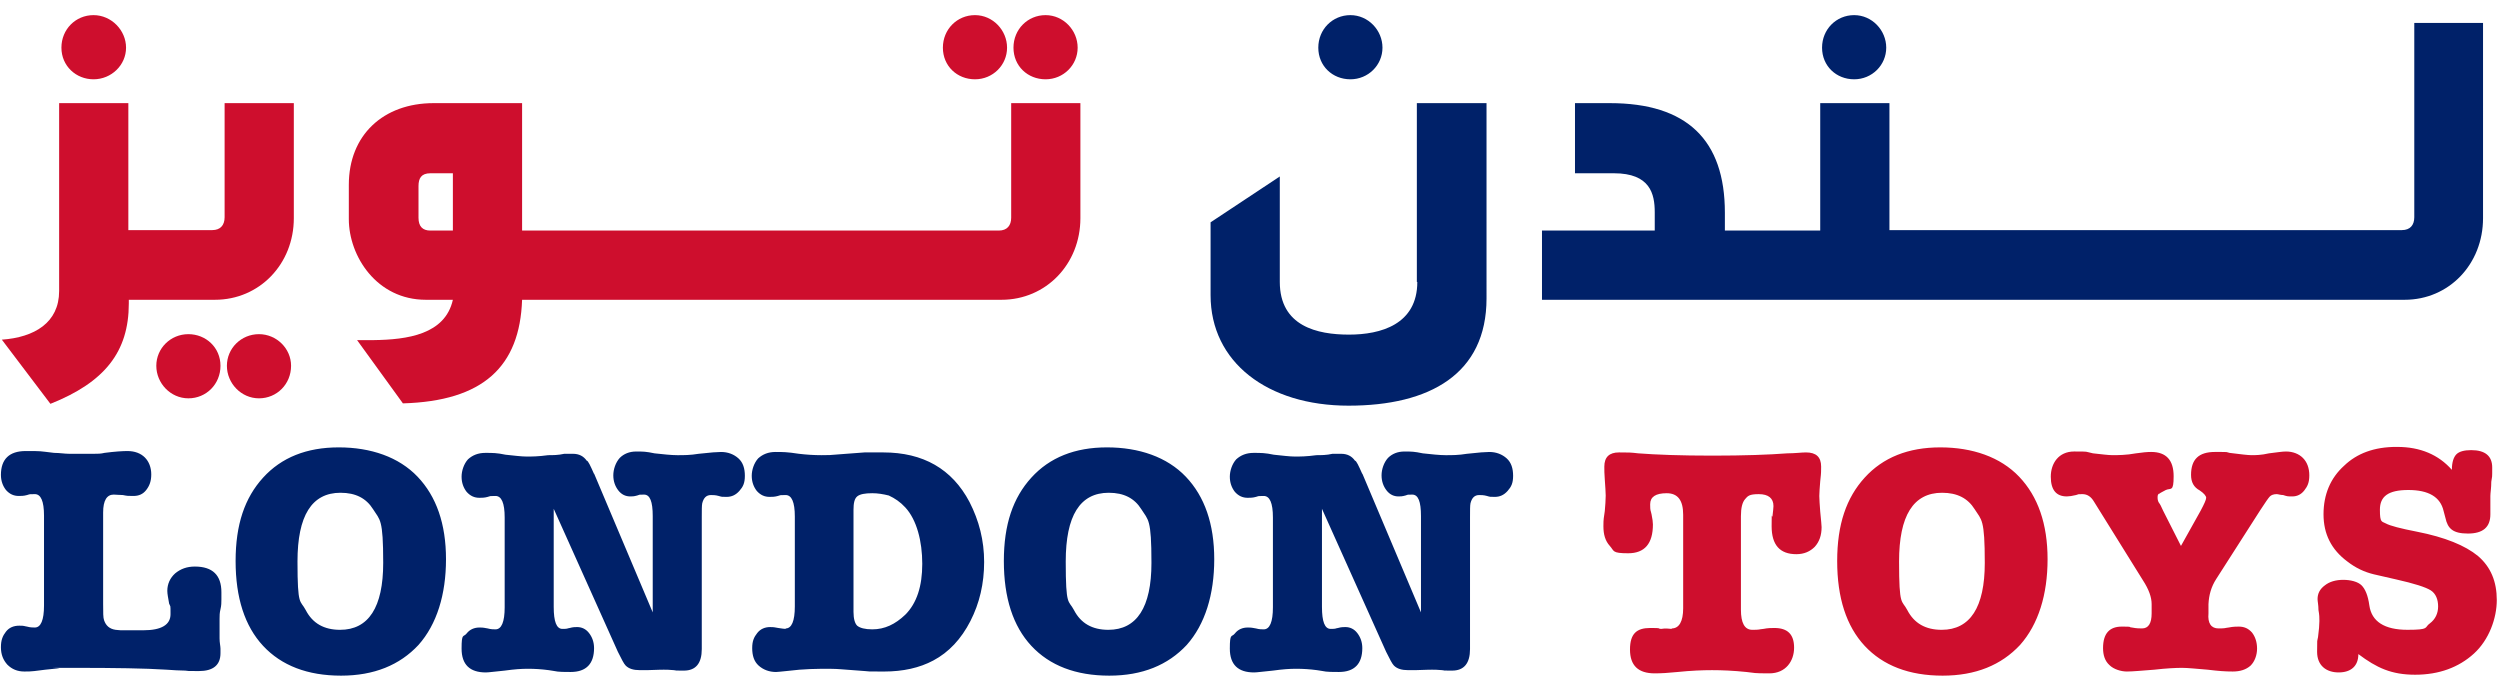
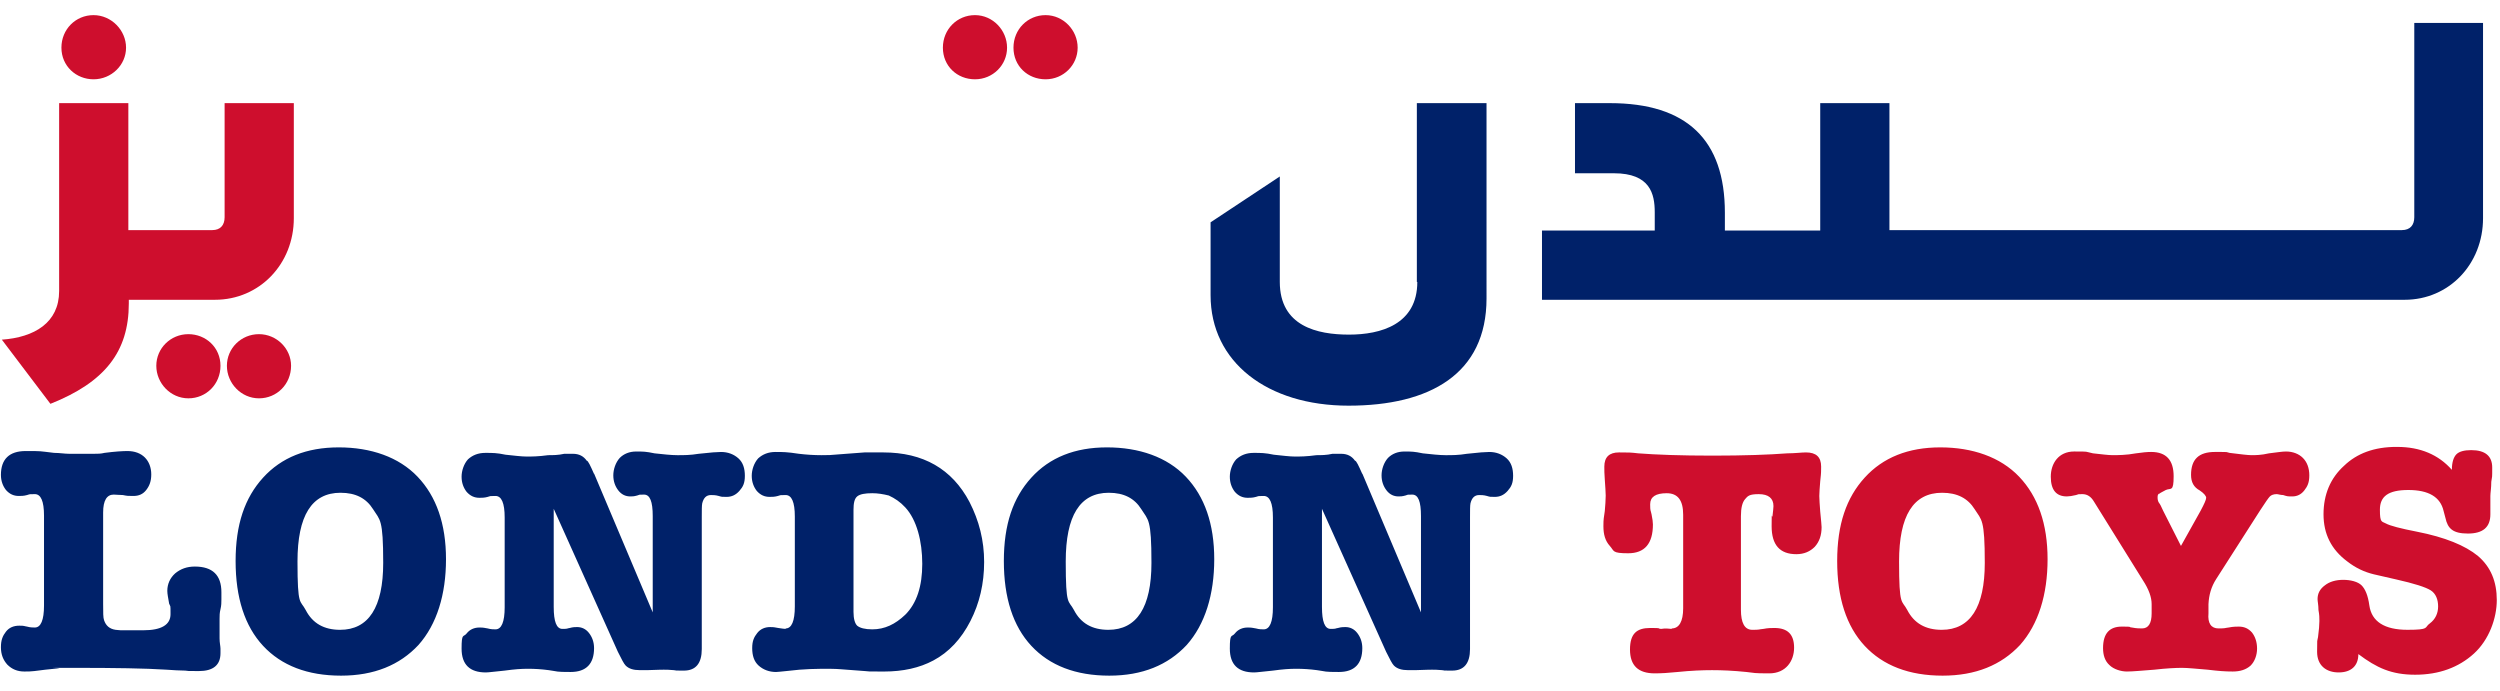
<svg xmlns="http://www.w3.org/2000/svg" viewBox="0 0 545.4 150.7">
  <defs>
    <style>      .cls-1 {        fill: #002169;      }      .cls-2 {        fill: #ce0e2d;      }    </style>
  </defs>
  <g>
    <g id="Layer_1">
      <g>
        <g>
          <g>
-             <path class="cls-1" d="M404.5,17.3c3.9,0,7-3.1,7-6.9s-3.1-7.1-7-7.1-7,3.1-7,7.1,3.1,6.9,7,6.9Z" />
-             <path class="cls-1" d="M294.6,17.3c3.9,0,7-3.1,7-6.9s-3.1-7.1-7-7.1-7,3.1-7,7.1,3.1,6.9,7,6.9Z" />
            <path class="cls-1" d="M309.2,61.5c0,9.3-8,11.5-14.9,11.5s-15.1-1.8-15.1-11.5v-23l-15.1,10v15.9c0,14.6,12.4,24.1,30.1,24.1s30.1-6.9,30.1-23.4V22.5c.1,0-15.2,0-15.2,0v39h0Z" />
            <path class="cls-1" d="M526.7,5v42.4c0,1.7-.9,2.8-2.7,2.8h-111.8v-27.7h-15.1v27.8h-20.8v-3.9c0-15.9-8.3-23.9-25.1-23.9h-7.6v15.3h8.5c7.9,0,8.9,4.5,8.9,8.5v4h-24.6v15.1h188.2c9.7,0,17.1-7.8,17.1-17.8V5h-15Z" />
          </g>
          <path class="cls-1" d="M24.8,107.9c-1.5,0-2.3,1.3-2.3,3.9v20c0,1.8,0,3,.2,3.5.4,1.2,1.2,1.9,2.5,2.1.3,0,.7.1,1.1.1h5c3.9,0,5.9-1.2,5.9-3.5s0-1.5-.3-2.3c-.2-1.2-.4-2.1-.4-2.8,0-1.5.6-2.8,1.7-3.8,1.2-1,2.6-1.5,4.3-1.5,3.9,0,5.8,1.9,5.8,5.6s0,.9,0,1.6c0,.6,0,1.3-.2,2.1s-.2,1.5-.2,2.1,0,1.1,0,1.5v1.4c0,.5,0,.9,0,1.4,0,.9.2,1.7.2,2.2s0,.9,0,1c0,2.6-1.6,3.9-4.7,3.9s-1.8,0-3-.1c-1.2,0-2.5-.1-4.1-.2-4.6-.3-11.3-.4-20-.4s-2.5,0-3.5.1-2,.2-2.9.3-1.7.2-2.4.3-1.5.1-2.2.1c-1.5,0-2.7-.5-3.7-1.5-.9-1-1.4-2.2-1.4-3.8s.4-2.5,1.1-3.4,1.7-1.3,2.9-1.3,1,.1,1.7.2c.7.2,1.3.2,1.7.2,1.3,0,2-1.6,2-4.8v-19.6c0-3.2-.7-4.7-2-4.7s-1,0-1.7.2c-.7.2-1.3.2-1.8.2-1.1,0-2-.4-2.8-1.3-.7-.9-1.1-2-1.1-3.3,0-3.4,1.8-5.2,5.4-5.2s2.8,0,6.2.4c1.2,0,2.3.2,3.3.2s2,0,3,0,1.6,0,2.4,0c.8,0,1.5,0,2.3-.2,2.3-.3,4-.4,5-.4,1.6,0,2.9.5,3.8,1.4.9.9,1.4,2.2,1.4,3.7s-.4,2.5-1.1,3.4c-.7.9-1.6,1.3-2.8,1.3s-1.3,0-2.3-.2c-.8,0-1.5-.1-2-.1ZM74.4,147.4c-7.3,0-13-2.2-17-6.5s-6-10.5-6-18.5,2-13.8,6-18.2c4-4.4,9.5-6.6,16.5-6.6s13.1,2.1,17.2,6.4,6.2,10.3,6.2,18-2,14.2-6,18.7c-4.1,4.4-9.7,6.7-16.9,6.7ZM74.3,107.5c-6.3,0-9.4,5-9.4,15s.6,8.3,1.8,10.6c1.5,2.9,4,4.3,7.5,4.3,6.2,0,9.4-4.9,9.4-14.6s-.7-9.3-2.2-11.7c-1.5-2.4-3.8-3.6-7.1-3.6ZM129.6,103.3l12.8,30.3v-21c0-3.2-.6-4.7-1.9-4.7s-.8,0-1.5.2c-.7.2-1.1.2-1.5.2-1,0-1.9-.4-2.6-1.3-.7-.9-1.1-2-1.1-3.3s.5-2.8,1.4-3.8c.9-.9,2.1-1.4,3.6-1.4s2.1,0,4,.4c1.9.2,3.6.4,5,.4s2.8,0,4.6-.3c2.6-.3,4.2-.4,4.9-.4,1.5,0,2.8.5,3.8,1.4s1.4,2.2,1.4,3.8-.4,2.4-1.2,3.3-1.7,1.3-2.8,1.3-1,0-1.7-.2c-.7-.2-1.3-.2-1.7-.2-1,0-1.6.6-1.9,1.8-.1.5-.1,1.5-.1,3v28.8c0,3.1-1.3,4.7-3.9,4.7s-1.2,0-2.2-.1-1.7-.1-2.2-.1c0,0-1.2,0-3.6.1h-1.6c-1.4,0-2.4-.3-3.1-1-.4-.4-.9-1.4-1.7-3l-14-31.2v21.4c0,3.2.6,4.8,1.9,4.8s.9-.1,1.6-.2c.7-.2,1.2-.2,1.6-.2,1,0,1.9.4,2.6,1.3.7.9,1.1,2,1.1,3.3,0,3.4-1.7,5.2-5.1,5.2s-2.6-.1-4.8-.4c-1.5-.2-3-.3-4.5-.3s-2.9.1-5.1.4c-2.1.2-3.5.4-4.1.4-3.5,0-5.3-1.7-5.3-5.2s.4-2.4,1.1-3.3c.7-.9,1.7-1.3,2.8-1.3s1,.1,1.8.2c.7.2,1.3.2,1.7.2,1.3,0,2-1.6,2-4.8v-19.6c0-3.2-.7-4.7-2-4.7s-1,0-1.7.2c-.7.2-1.3.2-1.8.2-1.1,0-2-.4-2.8-1.3-.7-.9-1.1-2-1.1-3.3s.5-2.8,1.4-3.8c1-.9,2.2-1.4,3.8-1.4s2.5,0,4.4.4c1.9.2,3.5.4,4.6.4s2.5,0,4.7-.3c1,0,2.2,0,3.5-.3.6,0,1.2,0,1.9,0,1.3,0,2.3.5,3,1.5.3,0,.8,1.1,1.6,2.9ZM171.4,137.1c1.3,0,2-1.6,2-4.8v-19.6c0-3.2-.7-4.7-2-4.7s-1,0-1.7.2c-.7.2-1.3.2-1.8.2-1.1,0-2-.4-2.8-1.3-.7-.9-1.1-2-1.1-3.3s.5-2.8,1.4-3.8c1-.9,2.2-1.4,3.8-1.4s2.5,0,5.1.4c1.7.2,3.3.3,4.9.3s1.9,0,4.1-.2l5.3-.4c1.4,0,2.8,0,4.1,0,8.7,0,15,3.6,18.8,10.8,2.1,4.1,3.2,8.4,3.2,13.1s-1,9-3,12.9-4.7,6.8-8.1,8.6c-3,1.6-6.6,2.4-10.7,2.4s-3,0-4.2-.1l-5.3-.4c-1.2-.1-2.5-.1-4.1-.1s-3.6.1-4.9.2l-2.9.3c-1.1.1-1.8.2-2.2.2-1.5,0-2.8-.5-3.8-1.4s-1.4-2.2-1.4-3.8.4-2.4,1.1-3.3c.7-.9,1.7-1.3,2.8-1.3s1,.1,1.8.2c.7.1,1.3.2,1.6.2ZM190.3,107.6c-1.6,0-2.7.2-3.3.7s-.8,1.5-.8,2.9v22.3c0,1.5.3,2.5.8,3,.6.5,1.7.8,3.3.8,2.7,0,5-1.1,7.2-3.2,2.5-2.5,3.7-6.2,3.7-11.1s-1.2-9.6-3.7-12.3c-1.1-1.2-2.3-2-3.6-2.6-1.2-.3-2.4-.5-3.6-.5ZM242,147.4c-7.3,0-13-2.2-17-6.5s-6-10.5-6-18.5,2-13.8,6-18.2c4-4.4,9.5-6.6,16.5-6.6s13.1,2.1,17.2,6.4,6.2,10.3,6.2,18-2,14.2-6,18.7c-4.1,4.4-9.7,6.7-16.9,6.7ZM241.9,107.5c-6.3,0-9.4,5-9.4,15s.6,8.3,1.8,10.6c1.5,2.9,4,4.3,7.5,4.3,6.2,0,9.4-4.9,9.4-14.6s-.7-9.3-2.2-11.7c-1.5-2.4-3.8-3.6-7.1-3.6ZM297.2,103.3l12.8,30.3v-21c0-3.2-.6-4.7-1.9-4.7s-.8,0-1.5.2c-.7.2-1.1.2-1.5.2-1,0-1.9-.4-2.6-1.3s-1.1-2-1.1-3.3.5-2.8,1.4-3.8c.9-.9,2.1-1.4,3.6-1.4s2.1,0,4,.4c1.9.2,3.6.4,5,.4s2.8,0,4.6-.3c2.6-.3,4.2-.4,4.9-.4,1.5,0,2.8.5,3.8,1.4s1.4,2.2,1.4,3.8-.4,2.4-1.2,3.3c-.8.9-1.7,1.3-2.8,1.3s-1,0-1.7-.2c-.7-.2-1.3-.2-1.7-.2-1,0-1.6.6-1.9,1.8-.1.5-.1,1.5-.1,3v28.8c0,3.1-1.3,4.7-3.9,4.7s-1.2,0-2.2-.1-1.7-.1-2.2-.1c0,0-1.2,0-3.6.1h-1.6c-1.4,0-2.4-.3-3.1-1-.4-.4-.9-1.4-1.7-3l-14-31.2v21.4c0,3.2.6,4.8,1.9,4.8s.9-.1,1.6-.2c.7-.2,1.2-.2,1.6-.2,1,0,1.9.4,2.6,1.3.7.9,1.1,2,1.1,3.3,0,3.4-1.7,5.2-5.1,5.2s-2.6-.1-4.8-.4c-1.5-.2-3-.3-4.5-.3s-2.9.1-5.1.4c-2.1.2-3.5.4-4.1.4-3.5,0-5.3-1.7-5.3-5.2s.4-2.4,1.1-3.3c.7-.9,1.7-1.3,2.8-1.3s1,.1,1.8.2c.7.2,1.3.2,1.7.2,1.3,0,2-1.6,2-4.8v-19.6c0-3.2-.7-4.7-2-4.7s-1,0-1.7.2c-.7.2-1.3.2-1.8.2-1.1,0-2-.4-2.8-1.3-.7-.9-1.1-2-1.1-3.3s.5-2.8,1.4-3.8c1-.9,2.2-1.4,3.8-1.4s2.5,0,4.4.4c1.9.2,3.5.4,4.6.4s2.5,0,4.7-.3c1,0,2.2,0,3.5-.3.6,0,1.2,0,1.9,0,1.3,0,2.3.5,3,1.5.3,0,.8,1.1,1.6,2.9Z" />
        </g>
        <g>
          <g>
            <path class="cls-2" d="M20.4,17.3c3.9,0,7.1-3.1,7.1-6.9s-3.2-7.1-7.1-7.1-7,3.1-7,7.1,3.2,6.9,7,6.9Z" />
            <path class="cls-2" d="M212.7,17.3c3.9,0,7-3.1,7-6.9s-3.1-7.1-7-7.1-7,3.1-7,7.1,3.1,6.9,7,6.9Z" />
            <path class="cls-2" d="M41.1,72.9c-3.9,0-7,3.1-7,6.9s3.1,7.1,7,7.1,7-3.1,7-7.1-3.2-6.9-7-6.9Z" />
            <path class="cls-2" d="M228.1,17.3c3.9,0,7-3.1,7-6.9s-3.1-7.1-7-7.1-7,3.1-7,7.1,3.1,6.9,7,6.9Z" />
-             <path class="cls-2" d="M220.6,22.5v25c0,1.7-.9,2.8-2.7,2.8h-104v-27.8h-19.3c-11,0-18.5,7-18.5,17.8v7.5c0,8.1,6.1,17.6,16.8,17.6h5.9c-1.7,7.6-10,8.7-17.3,8.8h-3.6l10,13.8c17.5-.5,25.5-8,26-22.6h104.6c9.7,0,17.2-7.8,17.2-17.8v-25.1h-15.1ZM98.8,50.3h-4.9c-1.7,0-2.6-.9-2.6-2.8v-6.9c0-1.7.6-2.8,2.6-2.8h4.9v12.5Z" />
            <path class="cls-2" d="M56.5,72.9c-3.9,0-7,3.1-7,6.9s3.1,7.1,7,7.1,7-3.1,7-7.1c0-3.8-3.2-6.9-7-6.9Z" />
            <path class="cls-2" d="M49,47.4c0,1.7-.9,2.8-2.7,2.8h-18.3v-27.7h-15.1v41c0,6.9-5.4,10.1-12.5,10.6l10.6,14c11.8-4.7,17.1-11.3,17.1-21.9v-.8h18.8c9.7,0,17.2-7.8,17.2-17.8v-25.1h-15.1v24.9Z" />
          </g>
          <path class="cls-2" d="M364.7,137.1c1.6,0,2.5-1.5,2.5-4.4v-20.4c0-3.2-1.2-4.7-3.6-4.7s-3.6.8-3.6,2.4.1,1.2.3,2.2c.2,1,.3,1.7.3,2.2,0,4.2-1.8,6.3-5.4,6.3s-3-.5-4-1.6-1.4-2.5-1.4-4.3.1-1.7.3-3.3c.1-1.2.2-2.4.2-3.4s-.1-1.7-.2-3.5c-.1-1.2-.1-2.1-.1-2.8,0-2.1,1.1-3.1,3.2-3.1s2.5,0,4.2.2c3.9.3,9.3.5,16.2.5s12.4-.2,16.3-.5c1.7,0,3.1-.2,4.1-.2,2.2,0,3.3,1,3.3,3.1s-.1,1.8-.2,3.2c-.1,1.4-.2,2.4-.2,3.2s.1,1.9.2,3.4c.2,2,.3,3.1.3,3.4,0,1.8-.5,3.2-1.5,4.3-1,1-2.3,1.6-4,1.6-3.6,0-5.4-2-5.4-6.1s.1-1.3.2-2.3c.1-.9.2-1.7.2-2.1,0-1.7-1.1-2.6-3.2-2.6s-2.4.4-3,1.1-.9,1.9-.9,3.7v20.4c0,2.9.8,4.4,2.5,4.4s1.3-.1,2.4-.2c1-.2,1.8-.2,2.4-.2,2.9,0,4.3,1.4,4.3,4.3s-1.8,5.6-5.4,5.6-3.1-.1-5-.3c-2.9-.3-5.4-.4-7.5-.4s-4.6.1-7.5.4c-1.9.2-3.6.3-5,.3-3.6,0-5.4-1.7-5.4-5.2s1.5-4.7,4.4-4.7,1.3.1,2.4.2c1-.2,1.8,0,2.3,0ZM423.8,147.4c-7.3,0-13-2.2-17-6.5s-6-10.5-6-18.5,2-13.8,6-18.2c4-4.4,9.5-6.6,16.5-6.6s13.1,2.1,17.2,6.4,6.2,10.3,6.2,18-2,14.2-6,18.7c-4.1,4.4-9.7,6.7-16.9,6.7ZM423.7,107.5c-6.3,0-9.4,5-9.4,15s.6,8.3,1.8,10.6c1.5,2.9,4,4.3,7.5,4.3,6.2,0,9.4-4.9,9.4-14.6s-.7-9.3-2.2-11.7c-1.5-2.4-3.8-3.6-7.1-3.6ZM471.9,111.4l3.9,7.7,4.3-7.7c.8-1.5,1.2-2.4,1.2-2.8s-.5-1-1.4-1.6c-1.3-.7-1.9-1.8-1.9-3.4,0-3.4,1.7-5,5.2-5s2.2,0,3.2.2c2.4.3,4,.5,4.8.5s2.1,0,3.8-.4c1.7-.2,2.9-.4,3.7-.4,1.5,0,2.8.5,3.7,1.4s1.4,2.2,1.4,3.8-.4,2.4-1.1,3.3c-.7.9-1.6,1.3-2.6,1.3s-1.1,0-2-.3c-.6,0-1.1-.2-1.4-.2-.7,0-1.2.2-1.5.5s-1,1.3-2.1,3l-9.6,15c-1.1,1.7-1.6,3.5-1.7,5.5v2c-.2,2.2.6,3.3,2.2,3.3s1.3-.1,2.2-.2c1-.2,1.7-.2,2.2-.2,1.2,0,2.1.4,2.9,1.3.7.9,1.1,2.1,1.1,3.5s-.5,2.8-1.4,3.7c-1,.9-2.3,1.3-3.9,1.3s-3-.1-5.5-.4c-2.5-.2-4.3-.4-5.6-.4s-3.4.1-6,.4c-2.7.2-4.7.4-6,.4s-2.9-.5-3.8-1.4c-1-.9-1.4-2.2-1.4-3.7,0-3.2,1.4-4.7,4.1-4.7s1.2.1,2.2.2c1,.2,1.7.2,2.2.2,1.4,0,2.1-1.1,2.1-3.3v-2c0-1.5-.6-3.2-1.9-5.2l-10.7-17.2c-.6-1-1.4-1.6-2.5-1.6s-.7,0-1.4.2c-.8.2-1.5.3-2,.3-2.3,0-3.5-1.4-3.5-4.3s1.7-5.5,5.1-5.5,2.2,0,4.1.4c1.9.2,3.3.4,4.3.4s3,0,5.1-.4c1.4-.2,2.4-.3,3.3-.3,3.3,0,4.9,1.8,4.9,5.3s-.6,2.5-1.7,3c-.7.4-1.2.6-1.4.8-.3,0-.4.4-.4.7v.2c0,.4.1.8.3,1.1.2.2.5.8.9,1.7ZM523,97.5c5,0,9,1.7,11.9,5,0-1.7.4-2.8,1-3.4s1.7-.9,3.2-.9c3.1,0,4.6,1.3,4.6,3.8s0,1.7-.2,3.1c0,1.4-.2,2.4-.2,3.1s0,1,0,1.8,0,1.4,0,1.8v.4c0,2.8-1.6,4.2-4.9,4.2s-4.4-1.1-4.9-3.4l-.4-1.5c-.7-3.1-3.3-4.6-7.7-4.6s-6.2,1.4-6.2,4.3.4,2.5,1.3,3c.9.5,3.2,1.1,6.8,1.8,6.1,1.2,10.5,3,13.3,5.3,2.8,2.4,4.1,5.6,4.1,9.6s-1.7,8.7-5,11.7-7.6,4.6-12.8,4.6-8.4-1.5-12.4-4.5c0,2.6-1.6,4-4.3,4s-4.7-1.5-4.7-4.5,0-2.1.2-3.2c.2-1.5.3-2.7.3-3.5s0-1.3-.2-2.4c0-1.1-.2-1.9-.2-2.4,0-1.2.5-2.2,1.6-3,1-.8,2.4-1.2,4-1.2s3.2.4,4,1.2,1.4,2.2,1.7,4.4c.5,3.5,3.3,5.3,8.3,5.3s3.6-.5,4.9-1.4c1.2-.9,1.8-2.2,1.8-3.7s-.5-2.8-1.6-3.5-3.6-1.5-7.6-2.4l-4.8-1.1c-2.1-.5-4-1.4-5.8-2.8-3.5-2.6-5.2-6-5.2-10.3s1.5-7.9,4.5-10.6c2.8-2.7,6.6-4.1,11.4-4.1Z" />
        </g>
      </g>
    </g>
  </g>
</svg>